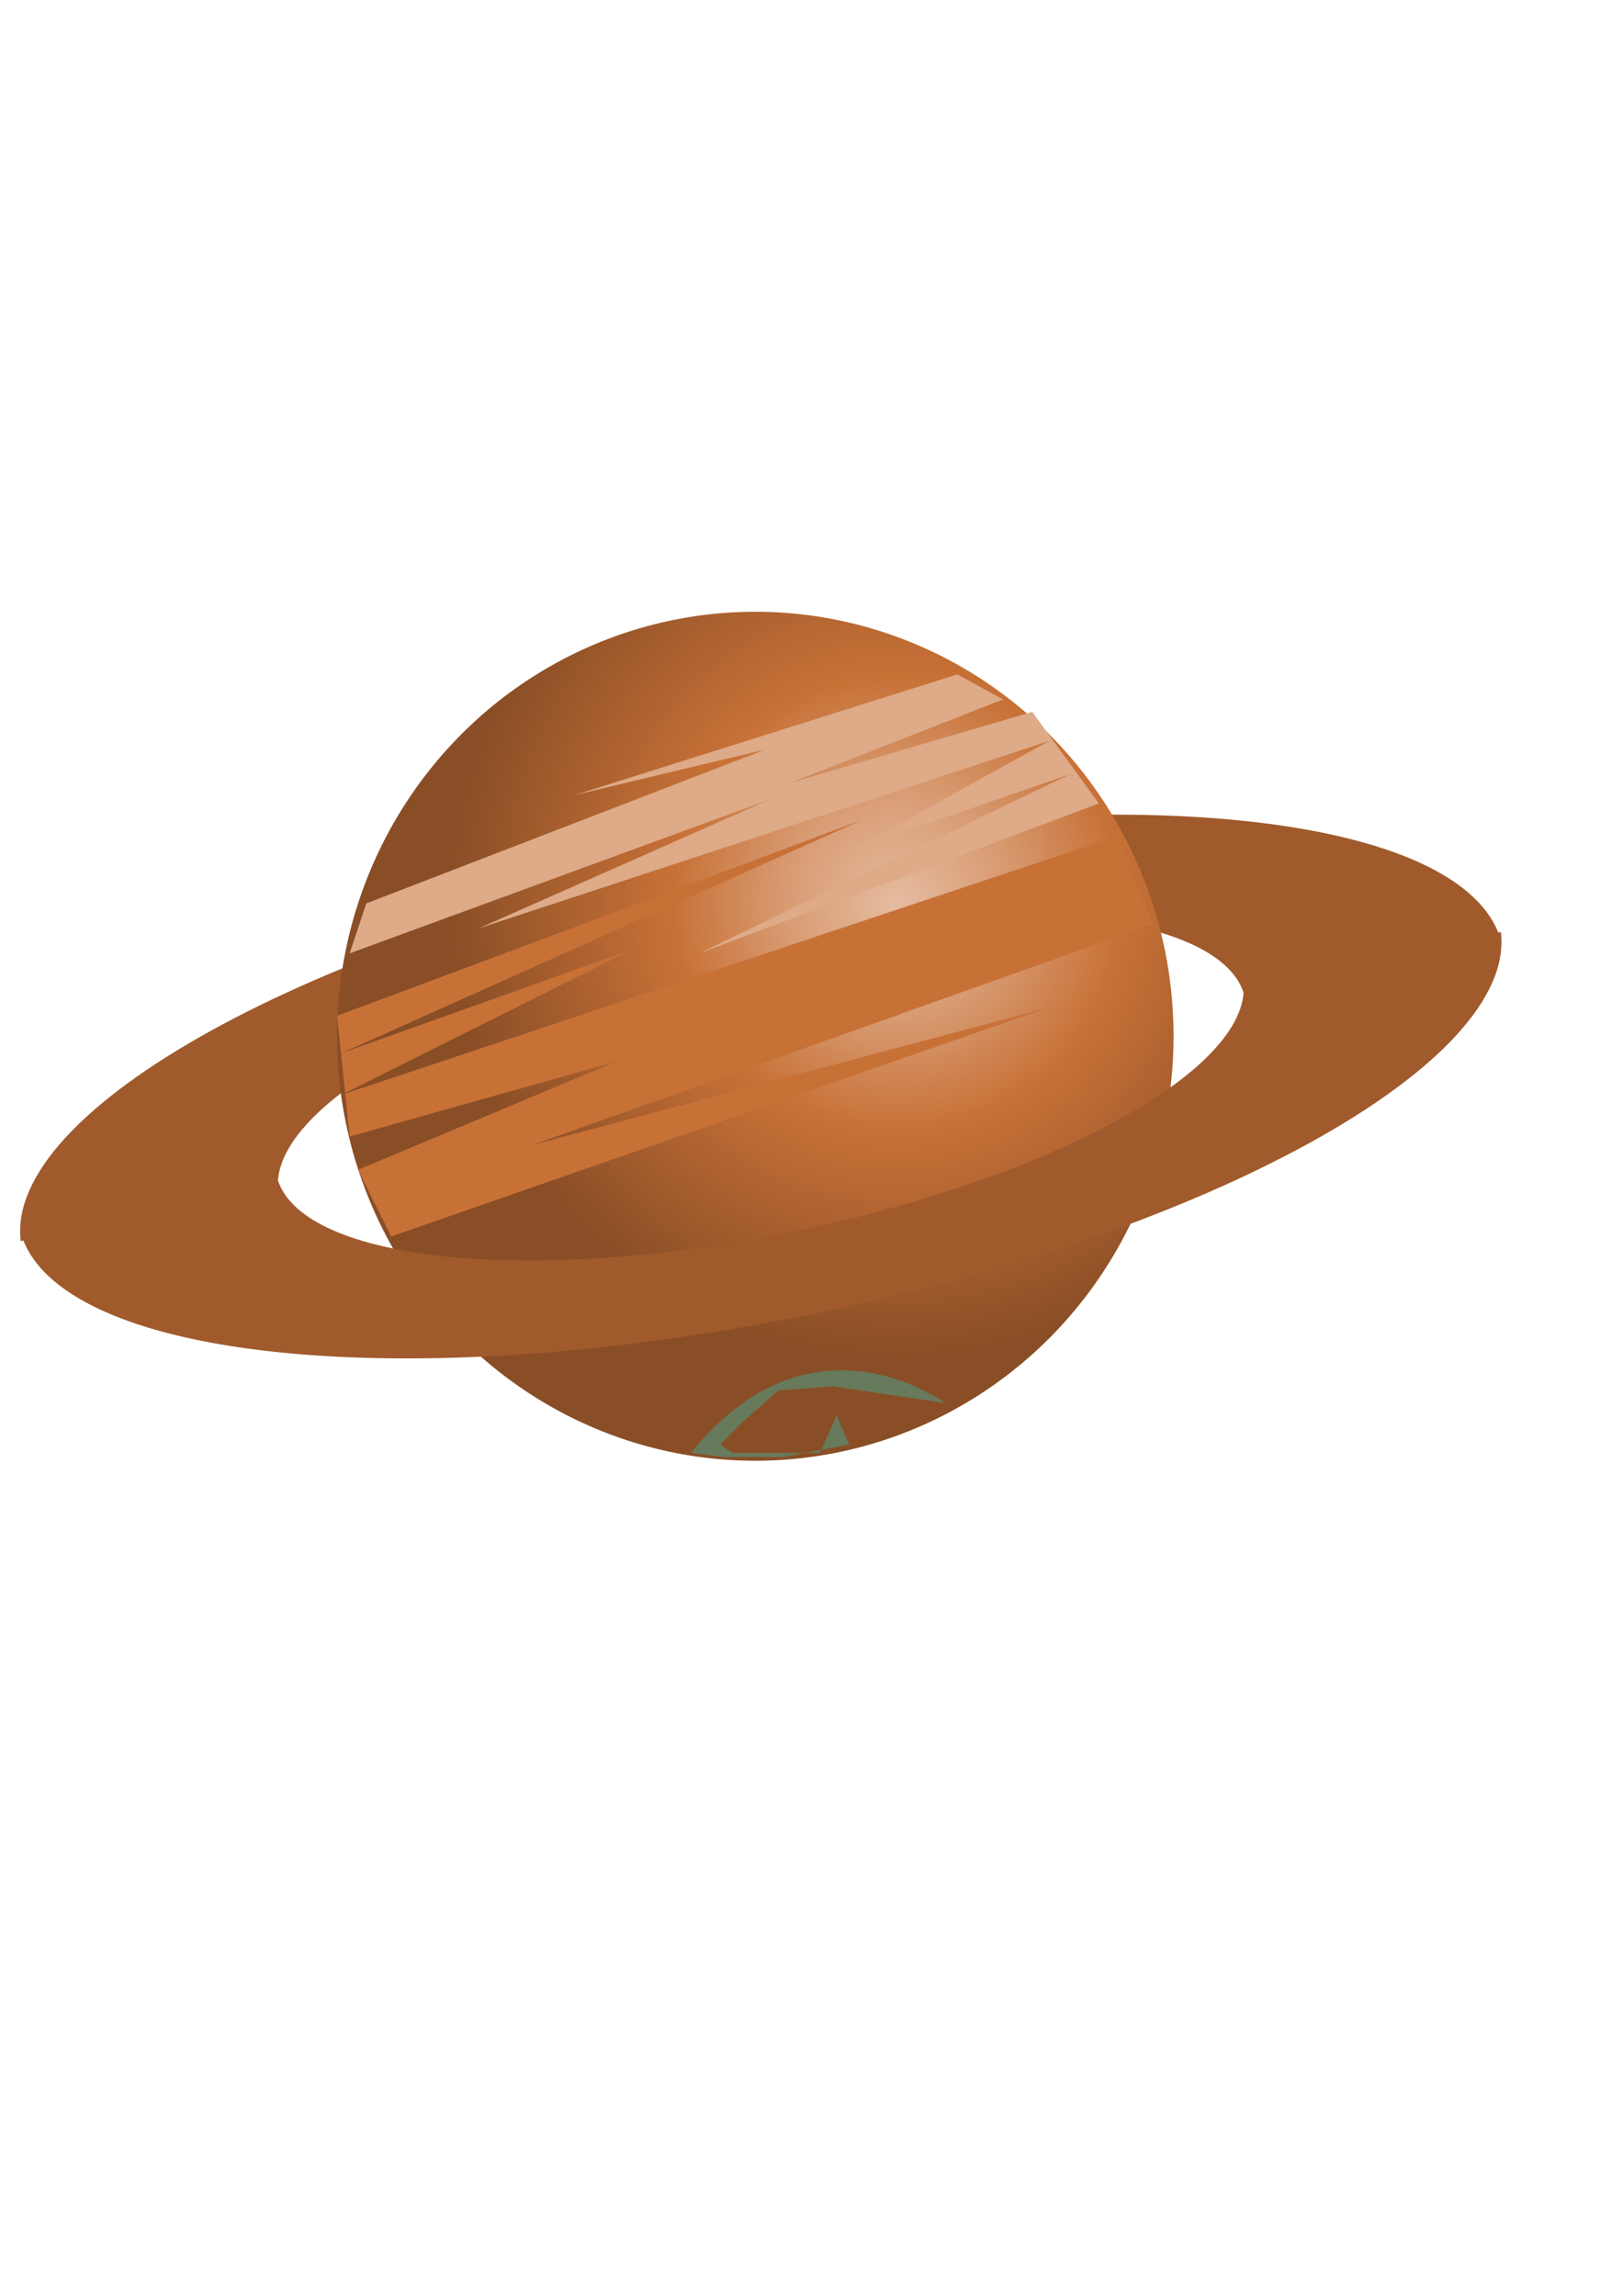
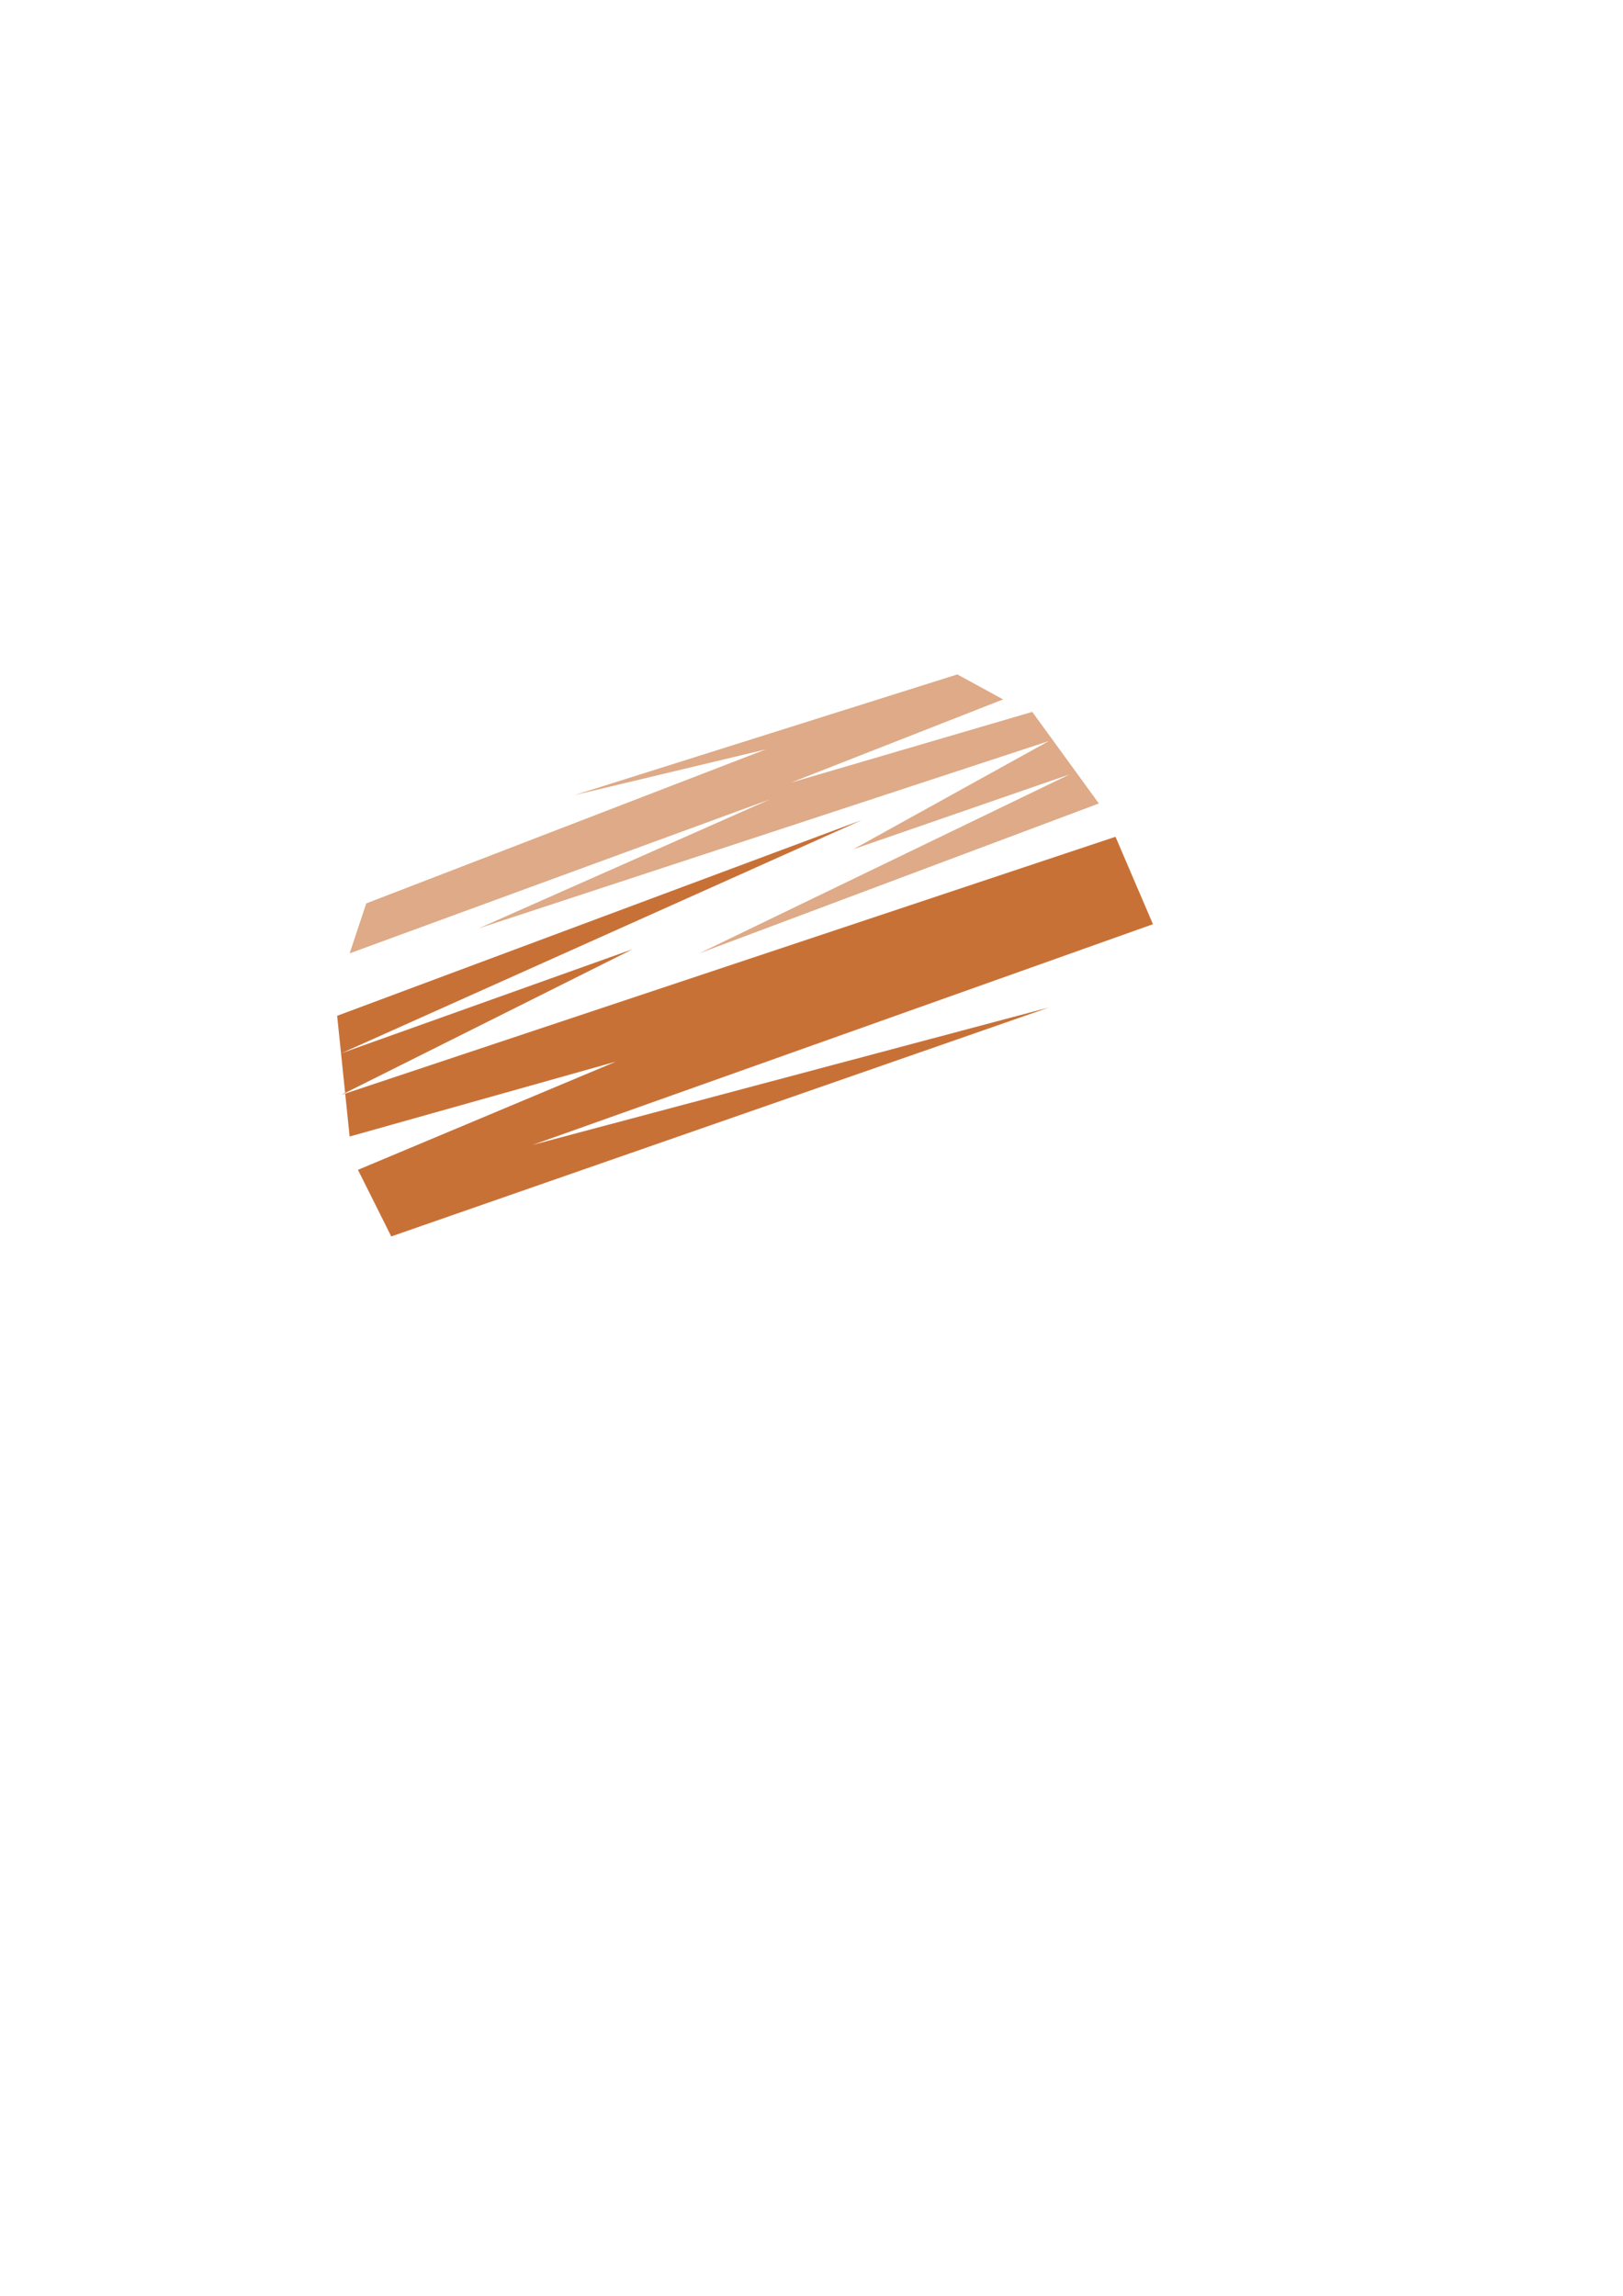
<svg xmlns="http://www.w3.org/2000/svg" xmlns:ns1="http://www.inkscape.org/namespaces/inkscape" xmlns:ns2="http://sodipodi.sourceforge.net/DTD/sodipodi-0.dtd" xmlns:xlink="http://www.w3.org/1999/xlink" width="210mm" height="297mm" id="svg2" version="1.1" ns1:version="0.48.1 " ns2:docname="turno de saturno.svg">
  <defs id="defs4">
    <linearGradient id="linearGradient3768">
      <stop style="stop-color:#e5bba0;stop-opacity:1;" offset="0" id="stop3770" />
      <stop id="stop3778" offset="0.25" style="stop-color:#d89b72;stop-opacity:1;" />
      <stop id="stop3776" offset="0.5" style="stop-color:#c87137;stop-opacity:1;" />
      <stop style="stop-color:#8a4e26;stop-opacity:1;" offset="1" id="stop3772" />
    </linearGradient>
    <filter ns1:collect="always" id="filter3947">
      <feGaussianBlur ns1:collect="always" stdDeviation="3.766" id="feGaussianBlur3949" />
    </filter>
    <filter ns1:collect="always" id="filter4005">
      <feGaussianBlur ns1:collect="always" stdDeviation="3.142" id="feGaussianBlur4007" />
    </filter>
    <filter ns1:collect="always" id="filter4029">
      <feGaussianBlur ns1:collect="always" stdDeviation="1.632" id="feGaussianBlur4031" />
    </filter>
    <filter ns1:collect="always" id="filter4049">
      <feGaussianBlur ns1:collect="always" stdDeviation="1.632" id="feGaussianBlur4051" />
    </filter>
    <filter ns1:collect="always" id="filter4065" x="-0.08" width="1.161" y="-0.236" height="1.471">
      <feGaussianBlur ns1:collect="always" stdDeviation="4.165" id="feGaussianBlur4067" />
    </filter>
    <radialGradient ns1:collect="always" xlink:href="#linearGradient3768" id="radialGradient3774" cx="499.583" cy="359.741" fx="499.583" fy="359.741" r="189.364" gradientTransform="matrix(1,0,0,1.001,0,-0.402)" gradientUnits="userSpaceOnUse" />
    <filter ns1:collect="always" id="filter3780">
      <feGaussianBlur ns1:collect="always" stdDeviation="3.542" id="feGaussianBlur3782" />
    </filter>
  </defs>
  <ns2:namedview id="base" pagecolor="#ffffff" bordercolor="#666666" borderopacity="1.0" ns1:pageopacity="0.0" ns1:pageshadow="2" ns1:zoom="0.49127573" ns1:cx="372.04724" ns1:cy="526.18109" ns1:document-units="px" ns1:current-layer="layer1" showgrid="false" ns1:window-width="1366" ns1:window-height="706" ns1:window-x="-8" ns1:window-y="-8" ns1:window-maximized="1" />
  <g ns1:label="Capa 1" ns1:groupmode="layer" id="layer1">
-     <path id="path3935" d="M 10.145,606.783 C 2.341,542.724 152.168,459.557 348.966,419.573 545.764,379.588 716.167,397.691 733.98,459.717 l -125.835,25.567 C 594.939,445.626 484.562,434.211 357.198,460.089 229.833,485.966 132.633,539.556 135.949,581.223 L 10.145,606.783 z" style="fill:#a05a2c;fill-opacity:1;fill-rule:nonzero;stroke:none;filter:url(#filter4049)" ns1:connector-curvature="0" />
-     <path ns2:type="arc" style="fill:url(#radialGradient3774);fill-opacity:1;fill-rule:nonzero;stroke:none;filter:url(#filter3780)" id="path3923" ns2:cx="439.67163" ns2:cy="415.24542" ns2:rx="177.08997" ns2:ry="177.08997" d="m 616.762,415.245 a 177.09,177.09 0 1 1 -354.18,0 177.09,177.09 0 1 1 354.18,0 z" transform="matrix(1.155,0,0,1.172,-138.45,20.004)" />
-     <path style="fill:#a05a2c;fill-opacity:1;fill-rule:nonzero;stroke:none;filter:url(#filter4029)" d="m 10.145,602.783 c 17.814,62.026 188.216,80.129 385.015,40.144 196.798,-39.985 346.625,-123.151 338.821,-187.211 l -125.835,25.567 c 3.317,41.666 -93.854,95.25 -221.218,121.128 -127.364,25.877 -237.771,14.468 -250.978,-25.189 L 10.145,602.783 z" id="path3791" ns1:connector-curvature="0" />
    <path style="fill:#c87137;stroke:none;stroke-width:1px;stroke-linecap:butt;stroke-linejoin:miter;stroke-opacity:1;filter:url(#filter3947)" d="m 164.877,496.666 256.475,-95.669 -254.44,113.989 142.486,-50.888 -142.486,71.243 378.606,-126.202 18.32,42.746 -303.292,107.882 252.404,-67.172 -321.612,111.953 -16.284,-32.568 126.202,-52.923 -130.273,36.639 z" id="path3937" ns1:connector-curvature="0" />
    <path style="fill:#deaa87;stroke:none;stroke-width:1px;stroke-linecap:butt;stroke-linejoin:miter;stroke-opacity:1;filter:url(#filter4005)" d="m 537.376,392.855 -195.41,73.279 181.161,-87.527 -105.847,36.639 95.669,-52.923 -278.866,91.598 142.486,-63.101 -205.587,75.314 8.142,-24.426 195.41,-75.314 -93.634,22.391 187.268,-59.03 22.391,12.213 -103.811,40.71 118.06,-34.604 z" id="path3995" ns1:connector-curvature="0" />
-     <path style="fill:#00ffff;stroke:none;stroke-width:1px;stroke-linecap:butt;stroke-linejoin:miter;stroke-opacity:1;fill-opacity:1;filter:url(#filter4065);opacity:0.5" d="m 337.896,710.395 c 59.03,-73.279 124.167,-24.426 124.167,-24.426 l -54.959,-8.142 -26.462,2.036 -16.284,14.249 -12.213,12.213 6.107,4.071 42.746,0 8.142,-18.32 6.107,14.249 -32.568,6.107 -28.497,0 z" id="path4011" ns1:connector-curvature="0" />
  </g>
</svg>